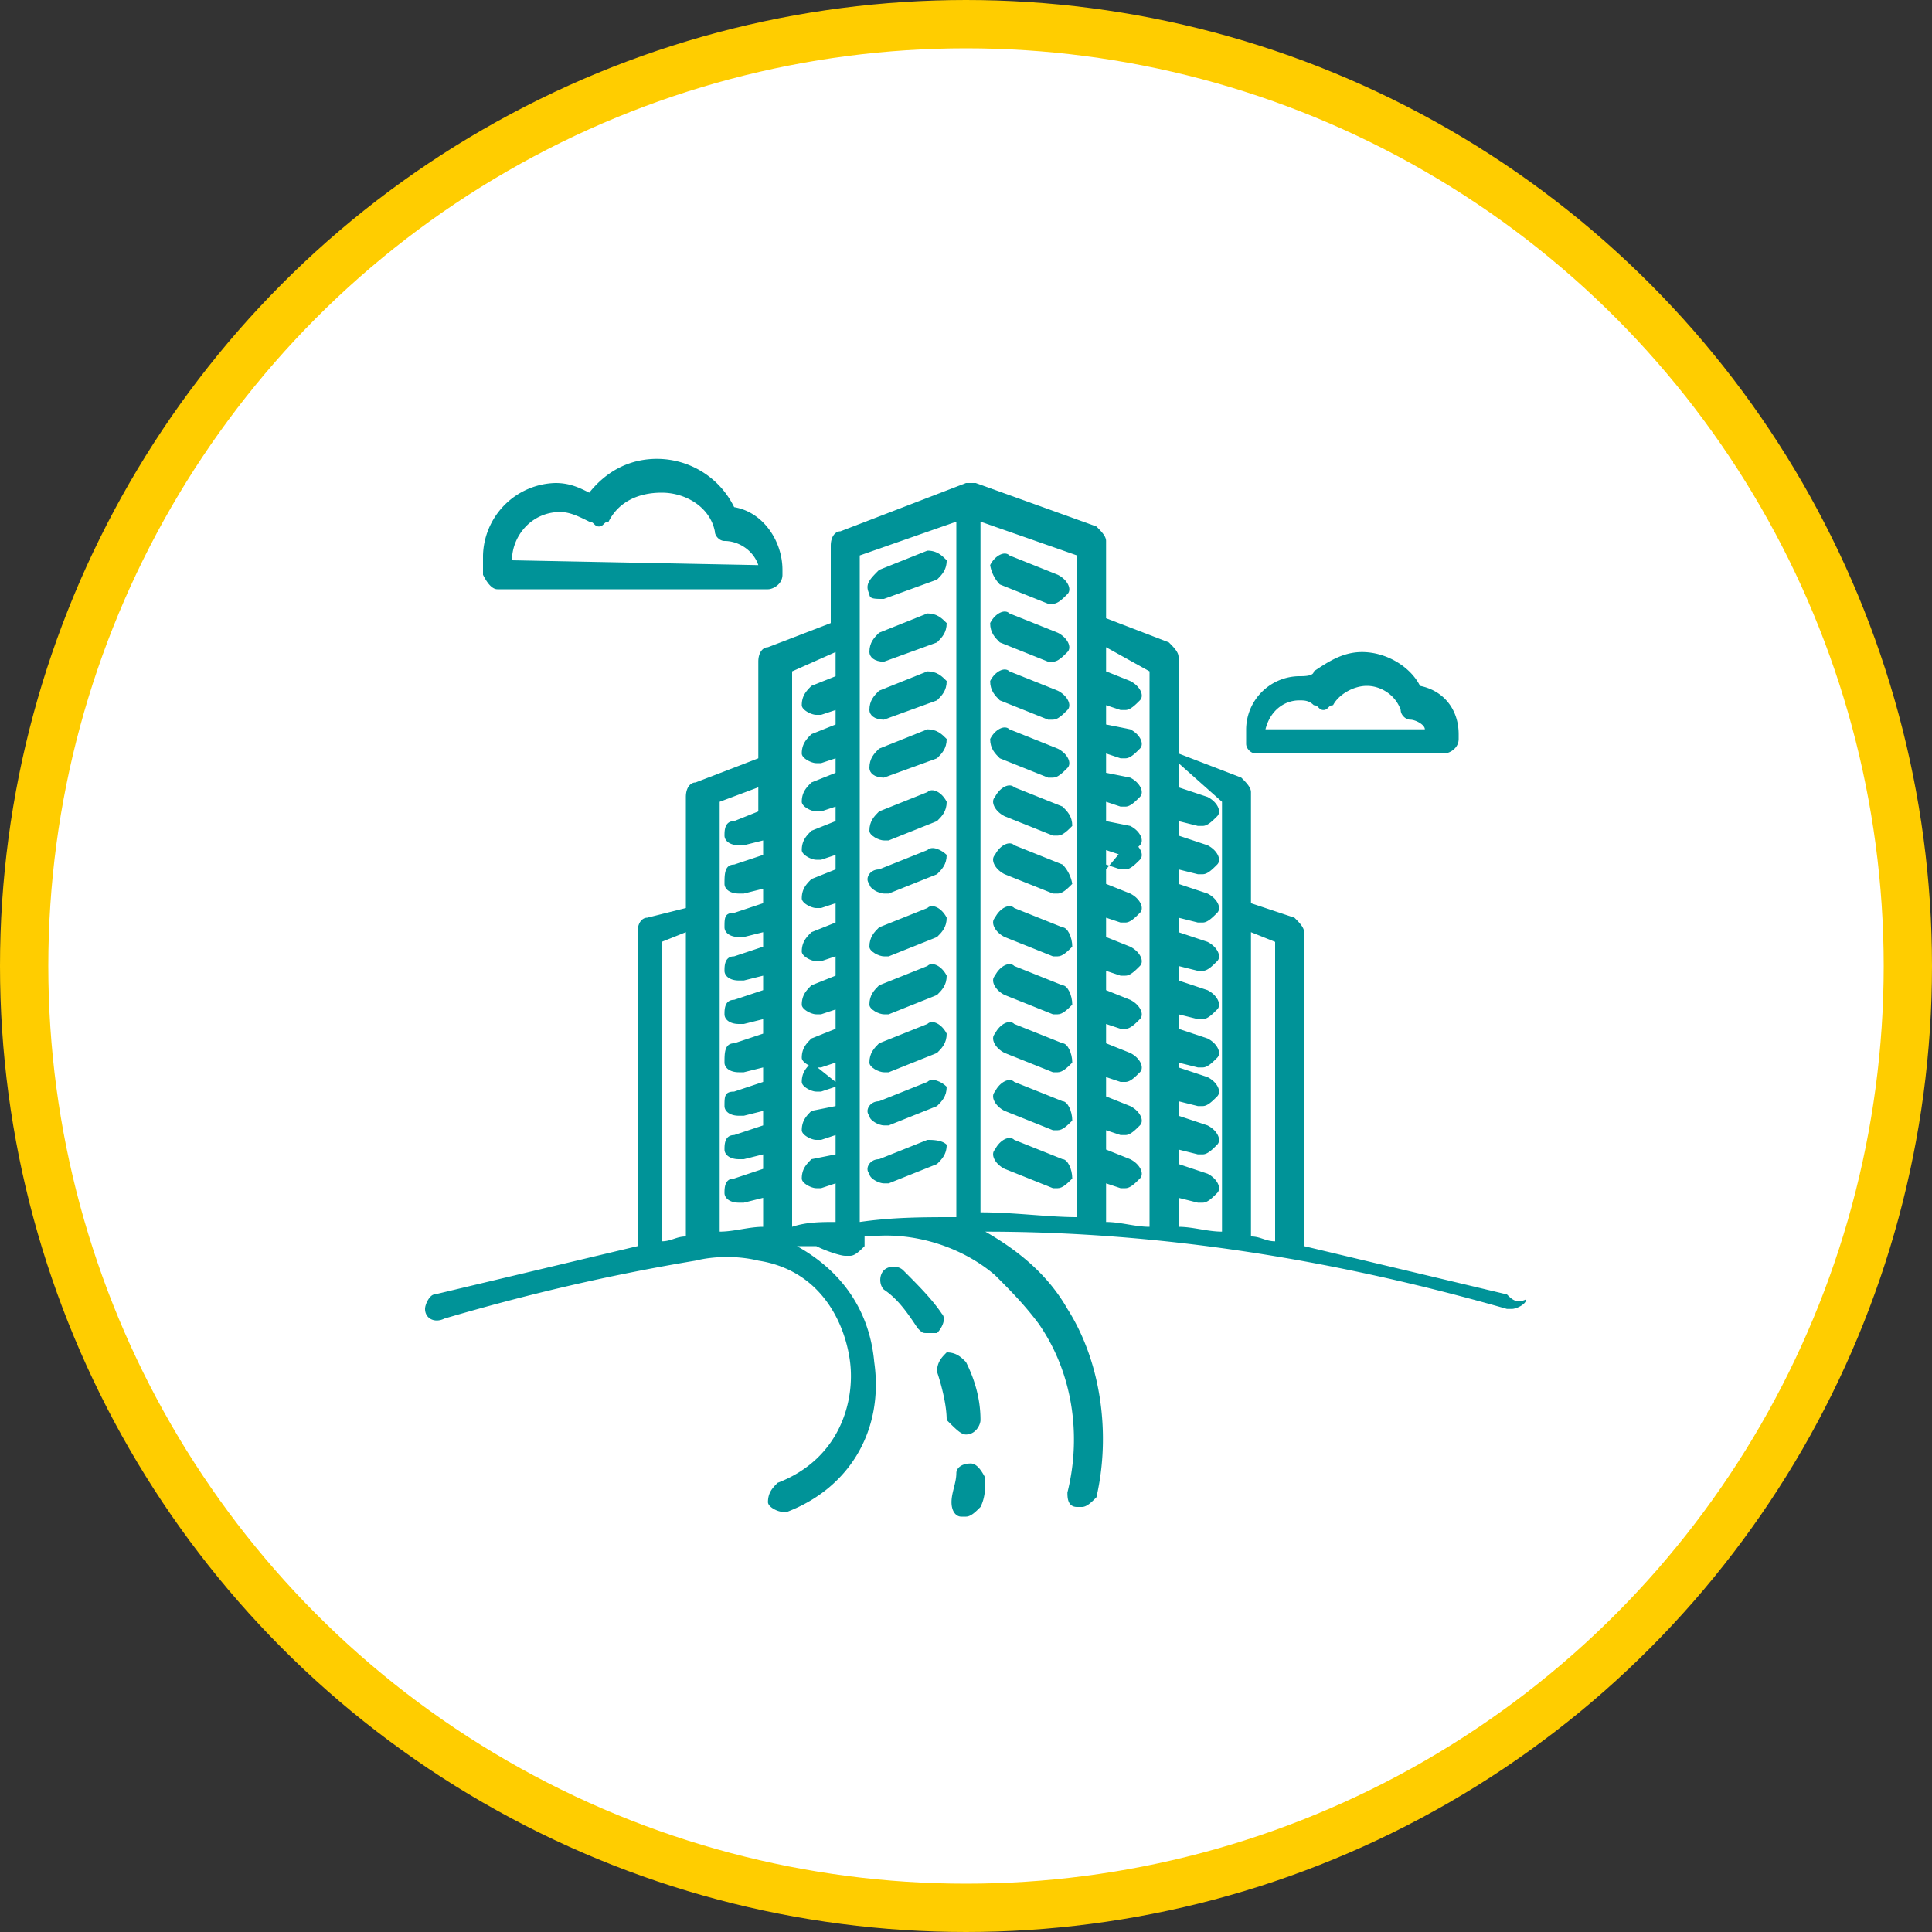
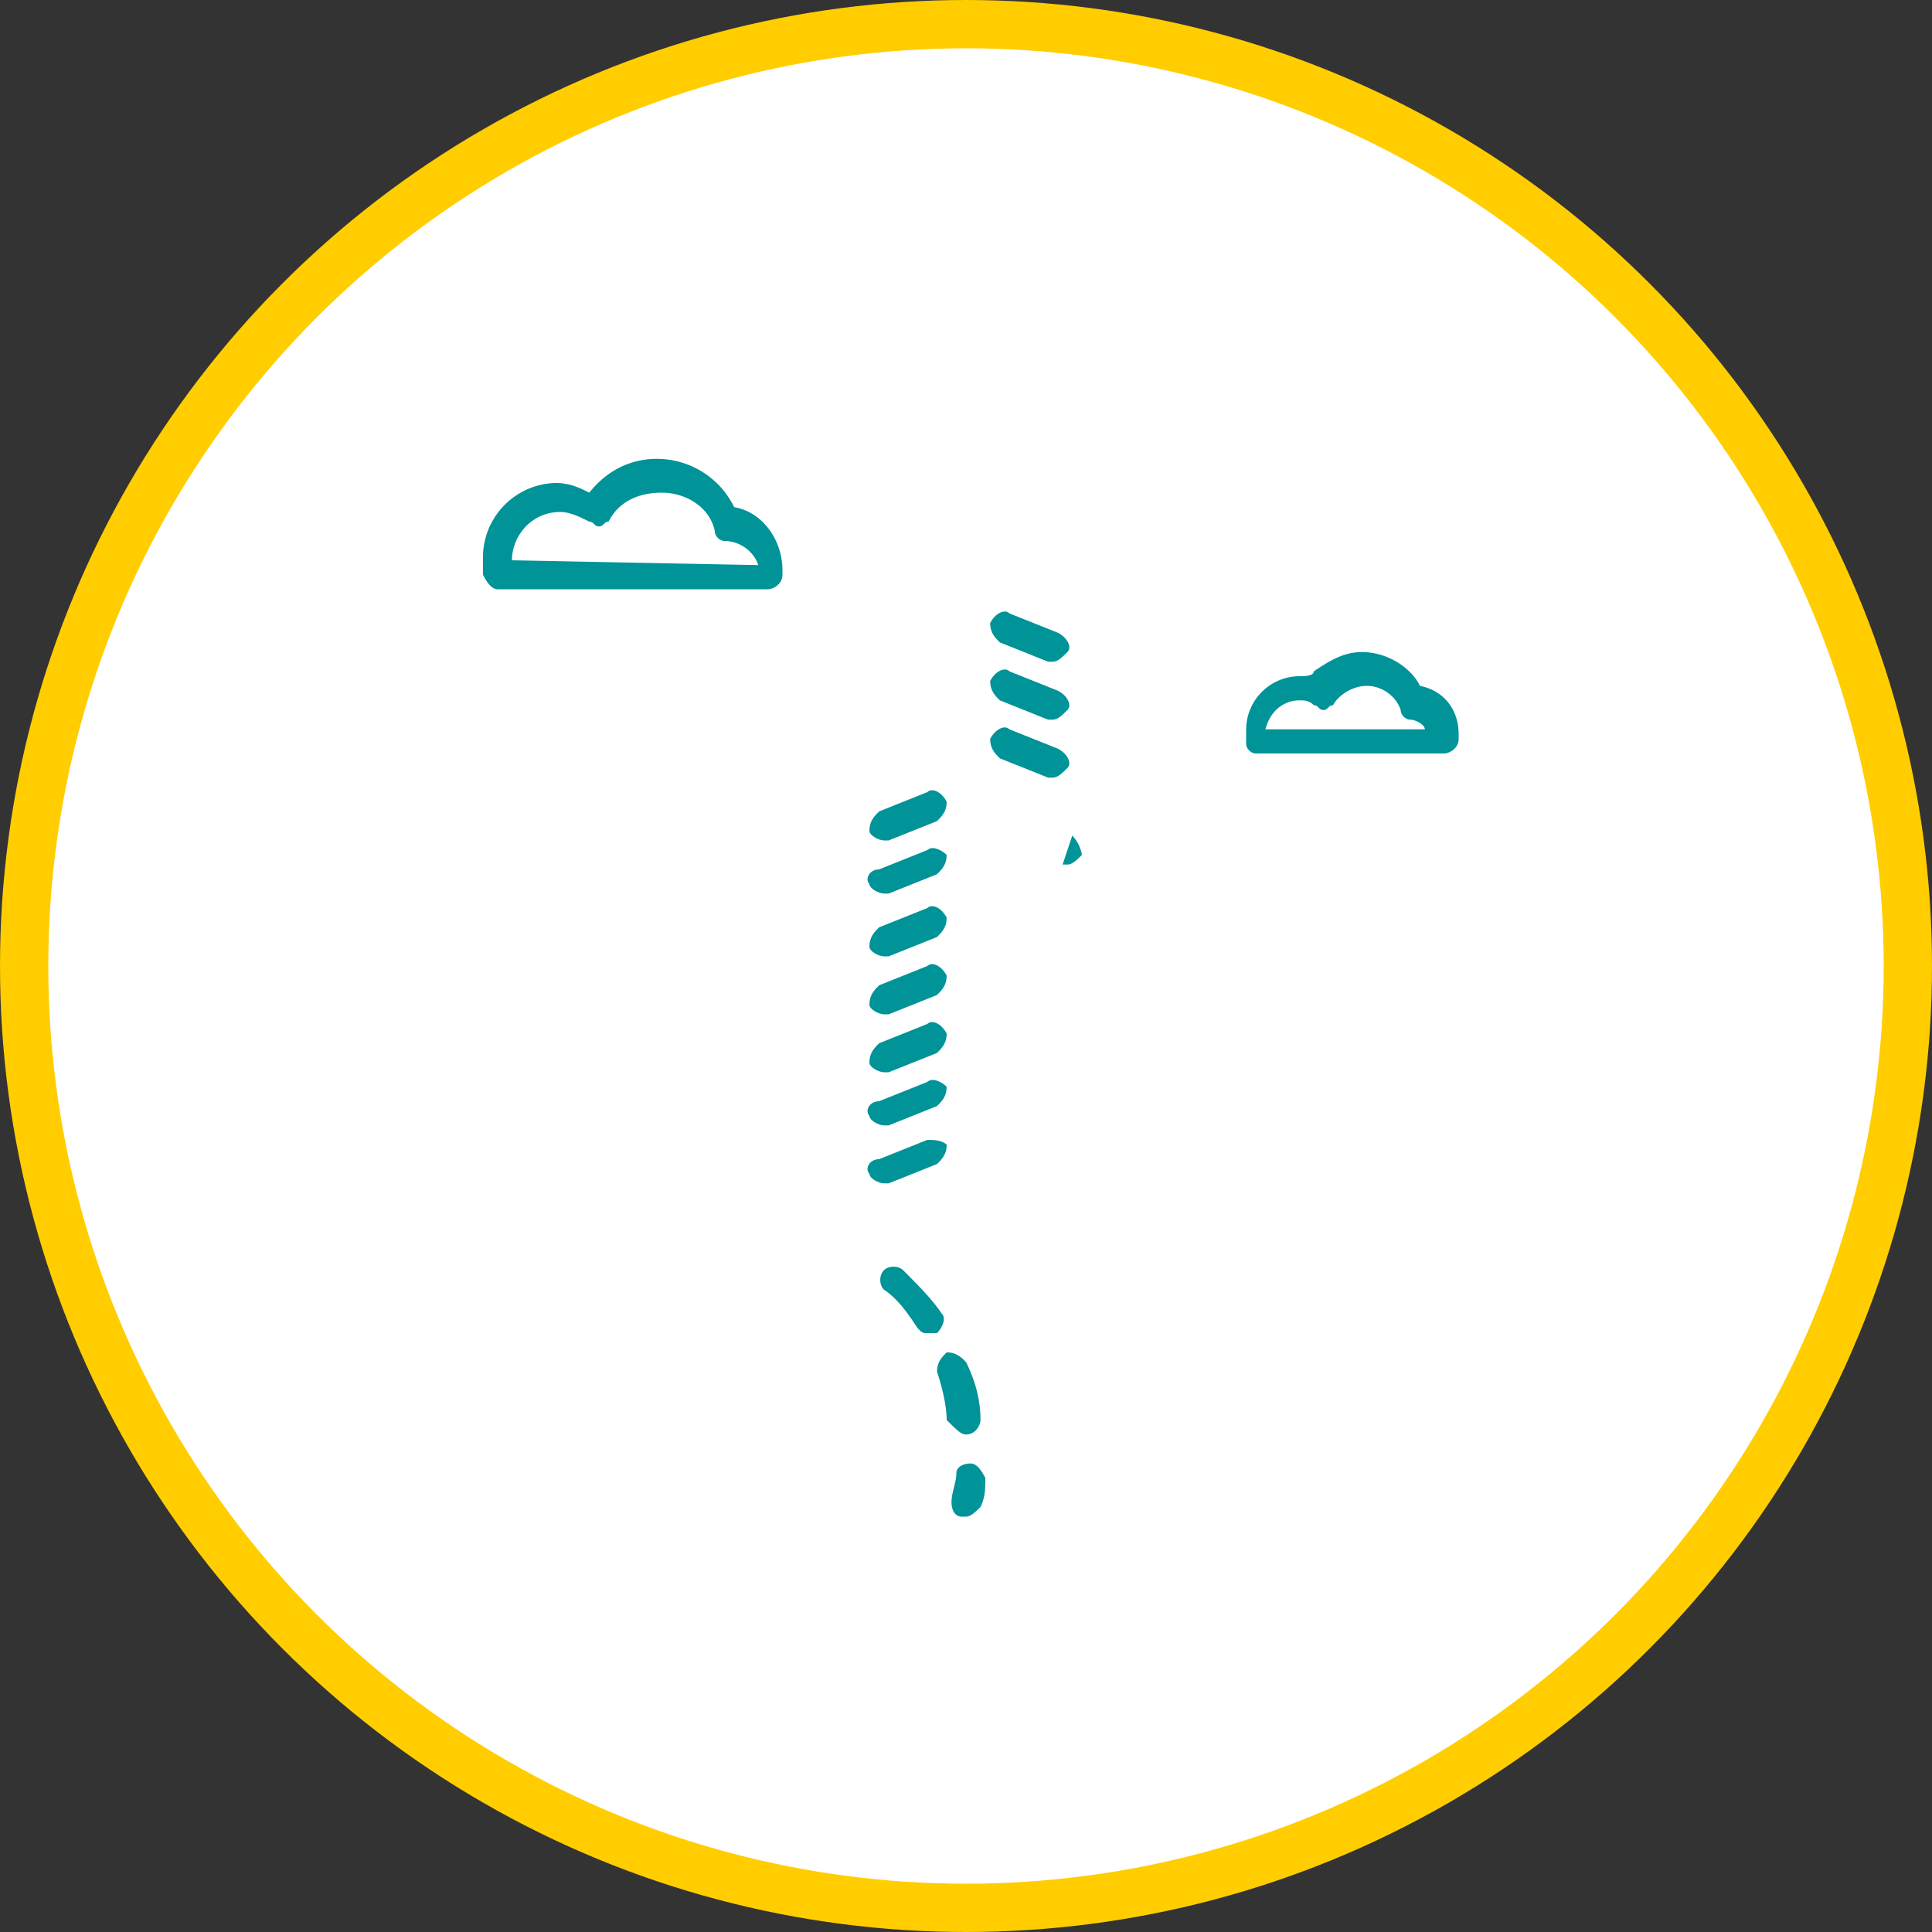
<svg xmlns="http://www.w3.org/2000/svg" xmlns:xlink="http://www.w3.org/1999/xlink" width="40" height="40">
  <rect width="100%" height="100%" fill="#333333" stroke="none" />
  <circle cx="20" cy="20" r="19.5" fill="#fff" stroke="#ffcd00" />
  <g fill="#009398">
-     <path d="M31.2 26.8l-4.2-1v-6.5c0-.1-.1-.2-.2-.3l-.9-.3v-2.3c0-.1-.1-.2-.2-.3l-1.3-.5v-2c0-.1-.1-.2-.2-.3l-1.3-.5v-1.6c0-.1-.1-.2-.2-.3l-2.5-.9H20l-2.6 1c-.1 0-.2.1-.2.3v1.6l-1.3.5c-.1 0-.2.1-.2.3v2l-1.3.5c-.1 0-.2.1-.2.3v2.3l-.8.2c-.1 0-.2.1-.2.3v6.5l-4.2 1c-.1 0-.2.2-.2.3 0 .2.2.3.4.2 1.7-.5 3.4-.9 5.2-1.2.4-.1.9-.1 1.3 0 1.3.2 1.8 1.3 1.9 2.1s-.2 2-1.5 2.5c-.1.1-.2.2-.2.4 0 .1.2.2.3.2h.1c1.3-.5 2-1.7 1.8-3.1-.1-1.1-.7-1.9-1.6-2.4h.4c.2.1.5.2.6.2h.1c.1 0 .2-.1.3-.2v-.2h.1c.9-.1 1.9.2 2.6.8.3.3.6.6.9 1 .7 1 .9 2.3.6 3.5 0 .1 0 .3.2.3h.1c.1 0 .2-.1.3-.2.3-1.3.1-2.8-.6-3.9-.4-.7-1-1.2-1.7-1.6 3.7 0 7.3.6 10.8 1.6h.1c.1 0 .3-.1.3-.2-.2.1-.3 0-.4-.1h0zm-4.8-7.3v6.2c-.2 0-.3-.1-.5-.1v-6.3l.5.2zm-1.1-2.9v8.9c-.3 0-.6-.1-.9-.1v-.6l.4.1h.1c.1 0 .2-.1.3-.2s0-.3-.2-.4l-.6-.2v-.3l.4.1h.1c.1 0 .2-.1.3-.2s0-.3-.2-.4l-.6-.2v-.3l.4.1h.1c.1 0 .2-.1.3-.2s0-.3-.2-.4l-.6-.2V22l.4.1h.1c.1 0 .2-.1.3-.2s0-.3-.2-.4l-.6-.2V21l.4.1h.1c.1 0 .2-.1.3-.2s0-.3-.2-.4l-.6-.2V20l.4.1h.1c.1 0 .2-.1.3-.2s0-.3-.2-.4l-.6-.2V19l.4.1h.1c.1 0 .2-.1.3-.2s0-.3-.2-.4l-.6-.2V18l.4.1h.1c.1 0 .2-.1.3-.2s0-.3-.2-.4l-.6-.2V17l.4.1h.1c.1 0 .2-.1.3-.2s0-.3-.2-.4l-.6-.2v-.5l.9.8zm-1.5-2.7v11.5c-.3 0-.6-.1-.9-.1v-.8l.3.1h.1c.1 0 .2-.1.3-.2s0-.3-.2-.4l-.5-.2v-.4l.3.1h.1c.1 0 .2-.1.3-.2s0-.3-.2-.4l-.5-.2v-.4l.3.1h.1c.1 0 .2-.1.3-.2s0-.3-.2-.4l-.5-.2v-.4l.3.1h.1c.1 0 .2-.1.3-.2s0-.3-.2-.4l-.5-.2v-.4l.3.1h.1c.1 0 .2-.1.3-.2s0-.3-.2-.4l-.5-.2V19l.3.1h.1c.1 0 .2-.1.3-.2s0-.3-.2-.4l-.5-.2v-.4l.3.1h.1c.1 0 .2-.1.3-.2s0-.3-.2-.4l-.5.6v-.4l.3.1h.1c.1 0 .2-.1.3-.2s0-.3-.2-.4l-.5-.1v-.4l.3.1h.1c.1 0 .2-.1.3-.2s0-.3-.2-.4l-.5-.1v-.4l.3.1h.1c.1 0 .2-.1.3-.2s0-.3-.2-.4l-.5-.1v-.4l.3.1h.1c.1 0 .2-.1.3-.2s0-.3-.2-.4l-.5-.2v-.5l.9.5zm-1.5 11.3c-.6 0-1.3-.1-2-.1V10.8l2 .7v13.7zm-2.5-14.4v14.4c-.7 0-1.3 0-2 .1V11.5l2-.7zm-2.5 2.7v.5l-.5.2c-.1.1-.2.2-.2.4 0 .1.2.2.3.2h.1l.3-.1v.3l-.5.2c-.1.1-.2.2-.2.4 0 .1.2.2.3.2h.1l.3-.1v.3l-.5.2c-.1.1-.2.2-.2.4 0 .1.2.2.3.2h.1l.3-.1v.3l-.5.2c-.1.1-.2.2-.2.4 0 .1.2.2.3.2h.1l.3-.1v.3l-.5.2c-.1.1-.2.2-.2.4 0 .1.2.2.3.2h.1l.3-.1v.4l-.5.2c-.1.1-.2.2-.2.4 0 .1.2.2.3.2h.1l.3-.1v.4l-.5.2c-.1.1-.2.2-.2.4 0 .1.2.2.3.2h.1l.3-.1v.4l-.5.2c-.1.1-.2.2-.2.4 0 .1.2.2.3.2h.1l.3-.1v.4l-.5-.4c-.1.1-.2.2-.2.4 0 .1.2.2.3.2h.1l.3-.1v.4l-.5.1c-.1.1-.2.2-.2.4 0 .1.2.2.3.2h.1l.3-.1v.4l-.5.1c-.1.1-.2.2-.2.4 0 .1.2.2.3.2h.1l.3-.1v.8c-.3 0-.6 0-.9.1V13.9l.9-.4zm-1.6 2.8v.5l-.5.2c-.2 0-.2.2-.2.3s.1.2.3.2h.1l.4-.1v.3l-.6.2c-.2 0-.2.2-.2.4 0 .1.1.2.3.2h.1l.4-.1v.3l-.6.2c-.2 0-.2.1-.2.3 0 .1.1.2.3.2h.1l.4-.1v.3l-.6.2c-.2 0-.2.2-.2.3s.1.2.3.2h.1l.4-.1v.3l-.6.2c-.2 0-.2.2-.2.3s.1.2.3.2h.1l.4-.1v.3l-.6.2c-.2 0-.2.2-.2.4 0 .1.1.2.3.2h.1l.4-.1v.3l-.6.2c-.2 0-.2.1-.2.3 0 .1.1.2.3.2h.1l.4-.1v.3l-.6.2c-.2 0-.2.2-.2.3s.1.2.3.2h.1l.4-.1v.3l-.6.2c-.2 0-.2.2-.2.3s.1.2.3.2h.1l.4-.1v.6c-.3 0-.6.1-.9.1v-8.9l.8-.3zm-2 3.2l.5-.2v6.3c-.2 0-.3.1-.5.1v-6.2zm7-7.4l1 .4h.1c.1 0 .2-.1.3-.2s0-.3-.2-.4l-1-.4c-.1-.1-.3 0-.4.2a.76.76 0 0 0 .2.4h0zm-2.4.3h0l1.1-.4c.1-.1.2-.2.2-.4-.1-.1-.2-.2-.4-.2l-1 .4c-.2.2-.3.3-.2.5 0 .1.1.1.3.1h0z" />
    <use xlink:href="#B" />
    <use xlink:href="#C" />
    <use xlink:href="#B" y="1.2" />
    <use xlink:href="#C" y="1.2" />
    <use xlink:href="#B" y="2.4" />
    <use xlink:href="#C" y="2.4" />
-     <path d="M22 17.9l-1-.4c-.1-.1-.3 0-.4.2-.1.1 0 .3.2.4l1 .4h.1c.1 0 .2-.1.3-.2a.76.76 0 0 0-.2-.4h0z" />
+     <path d="M22 17.9l-1-.4l1 .4h.1c.1 0 .2-.1.3-.2a.76.76 0 0 0-.2-.4h0z" />
    <use xlink:href="#D" />
    <use xlink:href="#E" />
    <use xlink:href="#F" />
-     <path d="M22 16.7l-1-.4c-.1-.1-.3 0-.4.2-.1.1 0 .3.2.4l1 .4h.1c.1 0 .2-.1.3-.2 0-.2-.1-.3-.2-.4h0z" />
    <use xlink:href="#F" y="-2.4" />
    <use xlink:href="#E" y="1.2" />
    <use xlink:href="#F" y="1.2" />
    <use xlink:href="#E" y="2.4" />
    <use xlink:href="#F" y="2.4" />
    <use xlink:href="#E" y="3.6" />
    <use xlink:href="#D" y="4.8" />
    <use xlink:href="#E" y="4.8" />
    <path d="M19.2 23.6l-1 .4c-.2 0-.3.2-.2.3 0 .1.2.2.3.2h.1l1-.4c.1-.1.2-.2.2-.4-.1-.1-.3-.1-.4-.1h0zm.8 6.1h0c.2 0 .3-.2.3-.3 0-.4-.1-.8-.3-1.2-.1-.1-.2-.2-.4-.2-.1.1-.2.2-.2.4.1.3.2.7.2 1 .2.2.3.3.4.3h0zm-.5-2.5c-.2-.3-.5-.6-.8-.9-.1-.1-.3-.1-.4 0s-.1.3 0 .4c.3.2.5.5.7.8.1.1.1.1.2.1h.2c.1-.1.2-.3.1-.4h0zm.6 3.1c-.2 0-.3.1-.3.2 0 .2-.1.4-.1.6s.1.3.2.3h.1c.1 0 .2-.1.3-.2.1-.2.1-.4.1-.6-.1-.2-.2-.3-.3-.3h0zM26 15.6h3.9c.1 0 .3-.1.3-.3h0v-.1c0-.5-.3-.9-.8-1-.2-.4-.7-.7-1.2-.7-.4 0-.7.2-1 .4 0 .1-.2.1-.3.1a1.11 1.11 0 0 0-1.1 1.1v.3c0 .1.1.2.2.2h0zm.9-1.1c.1 0 .2 0 .3.1.1 0 .1.1.2.1s.1-.1.2-.1c.1-.2.4-.4.7-.4s.6.2.7.5c0 .1.1.2.2.2s.3.1.3.2h-3.3c.1-.4.4-.6.7-.6h0zm-16.6-2.3h5.6c.1 0 .3-.1.3-.3h0v-.1c0-.6-.4-1.2-1-1.3a1.78 1.78 0 0 0-1.6-1c-.5 0-1 .2-1.4.7-.2-.1-.4-.2-.7-.2a1.54 1.54 0 0 0-1.5 1.5v.4c.1.2.2.3.3.3h0zm.3-.6c0-.5.4-1 1-1 .2 0 .4.1.6.2.1 0 .1.1.2.1s.1-.1.2-.1c.2-.4.6-.6 1.1-.6s1 .3 1.1.8c0 .1.1.2.2.2.3 0 .6.2.7.5l-5.1-.1h0z" />
  </g>
  <defs>
    <path id="B" d="M20.7 13.3l1 .4h.1c.1 0 .2-.1.3-.2s0-.3-.2-.4l-1-.4c-.1-.1-.3 0-.4.2 0 .2.1.3.2.4h0z" />
-     <path id="C" d="M18.3 13.7h0l1.1-.4c.1-.1.2-.2.2-.4-.1-.1-.2-.2-.4-.2l-1 .4c-.1.1-.2.2-.2.4 0 .1.1.2.3.2h0z" />
    <path id="D" d="M19.2 17.6l-1 .4c-.2 0-.3.2-.2.3 0 .1.2.2.3.2h.1l1-.4c.1-.1.2-.2.2-.4-.1-.1-.3-.2-.4-.1h0z" />
-     <path id="E" d="M22 19.2l-1-.4c-.1-.1-.3 0-.4.2-.1.1 0 .3.2.4l1 .4h.1c.1 0 .2-.1.3-.2 0-.2-.1-.4-.2-.4h0z" />
    <path id="F" d="M19.2 18.8l-1 .4c-.1.1-.2.2-.2.4 0 .1.2.2.3.2h.1l1-.4c.1-.1.2-.2.2-.4-.1-.2-.3-.3-.4-.2h0z" />
  </defs>
</svg>